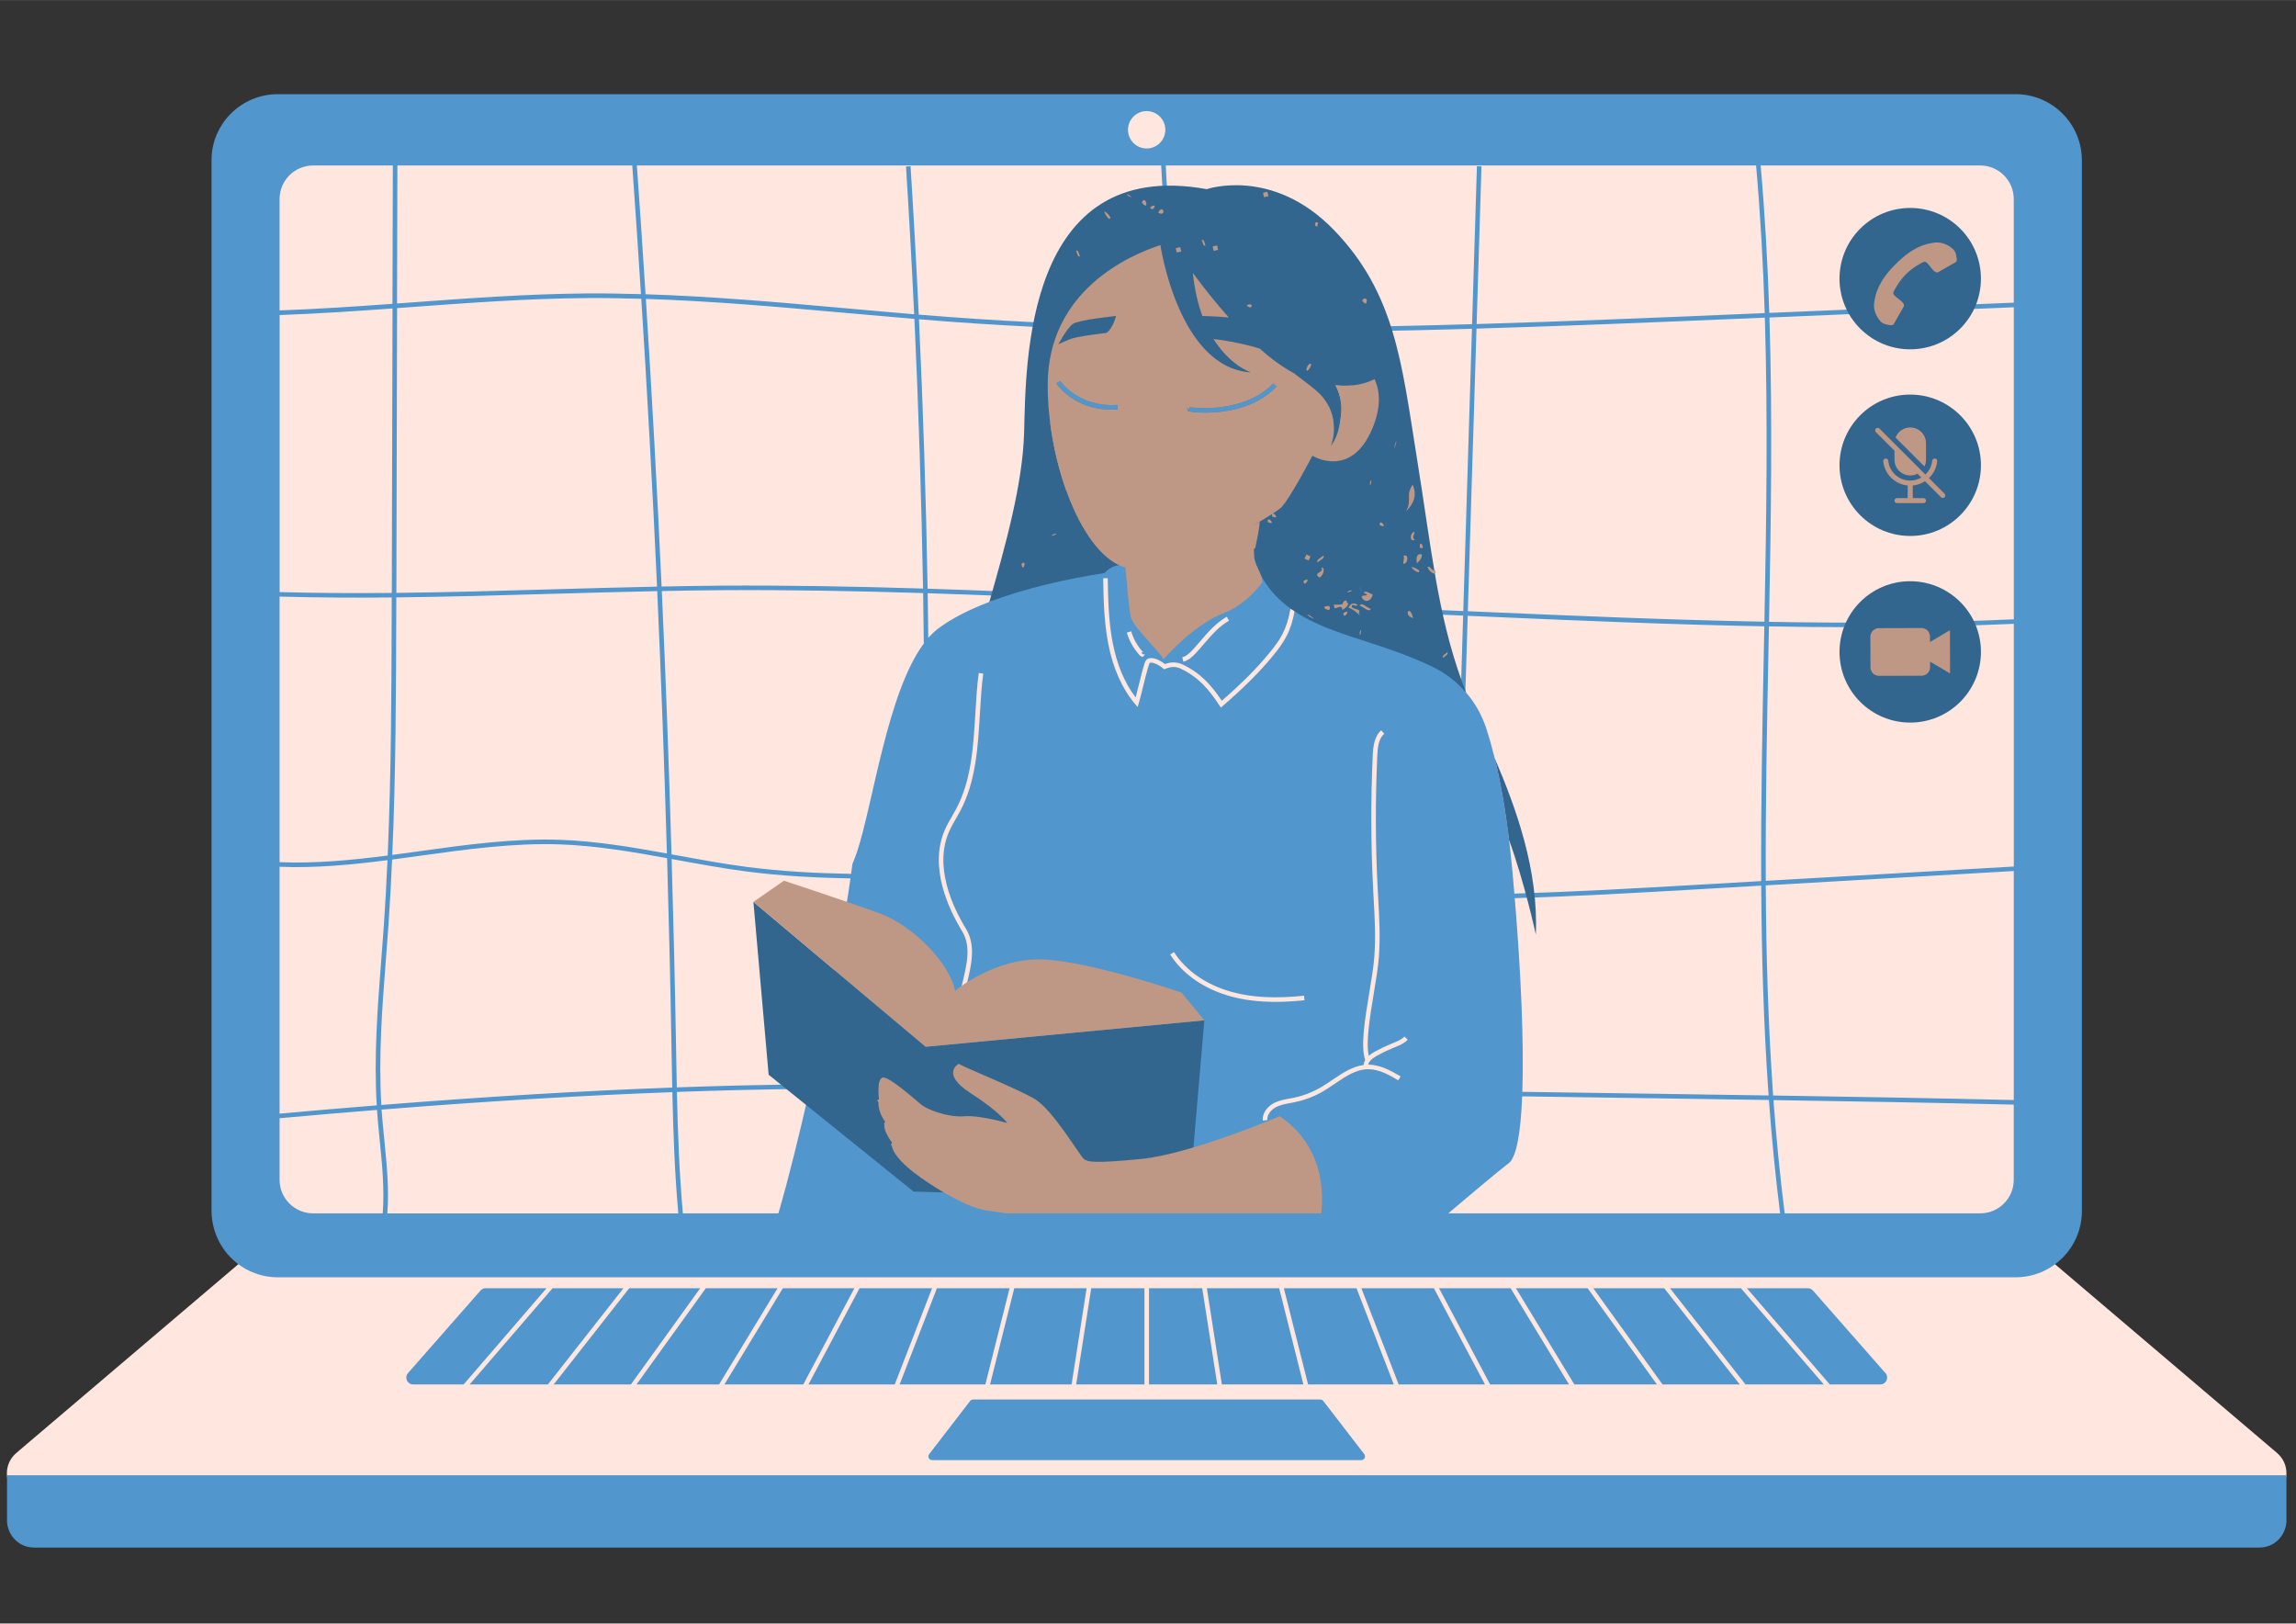
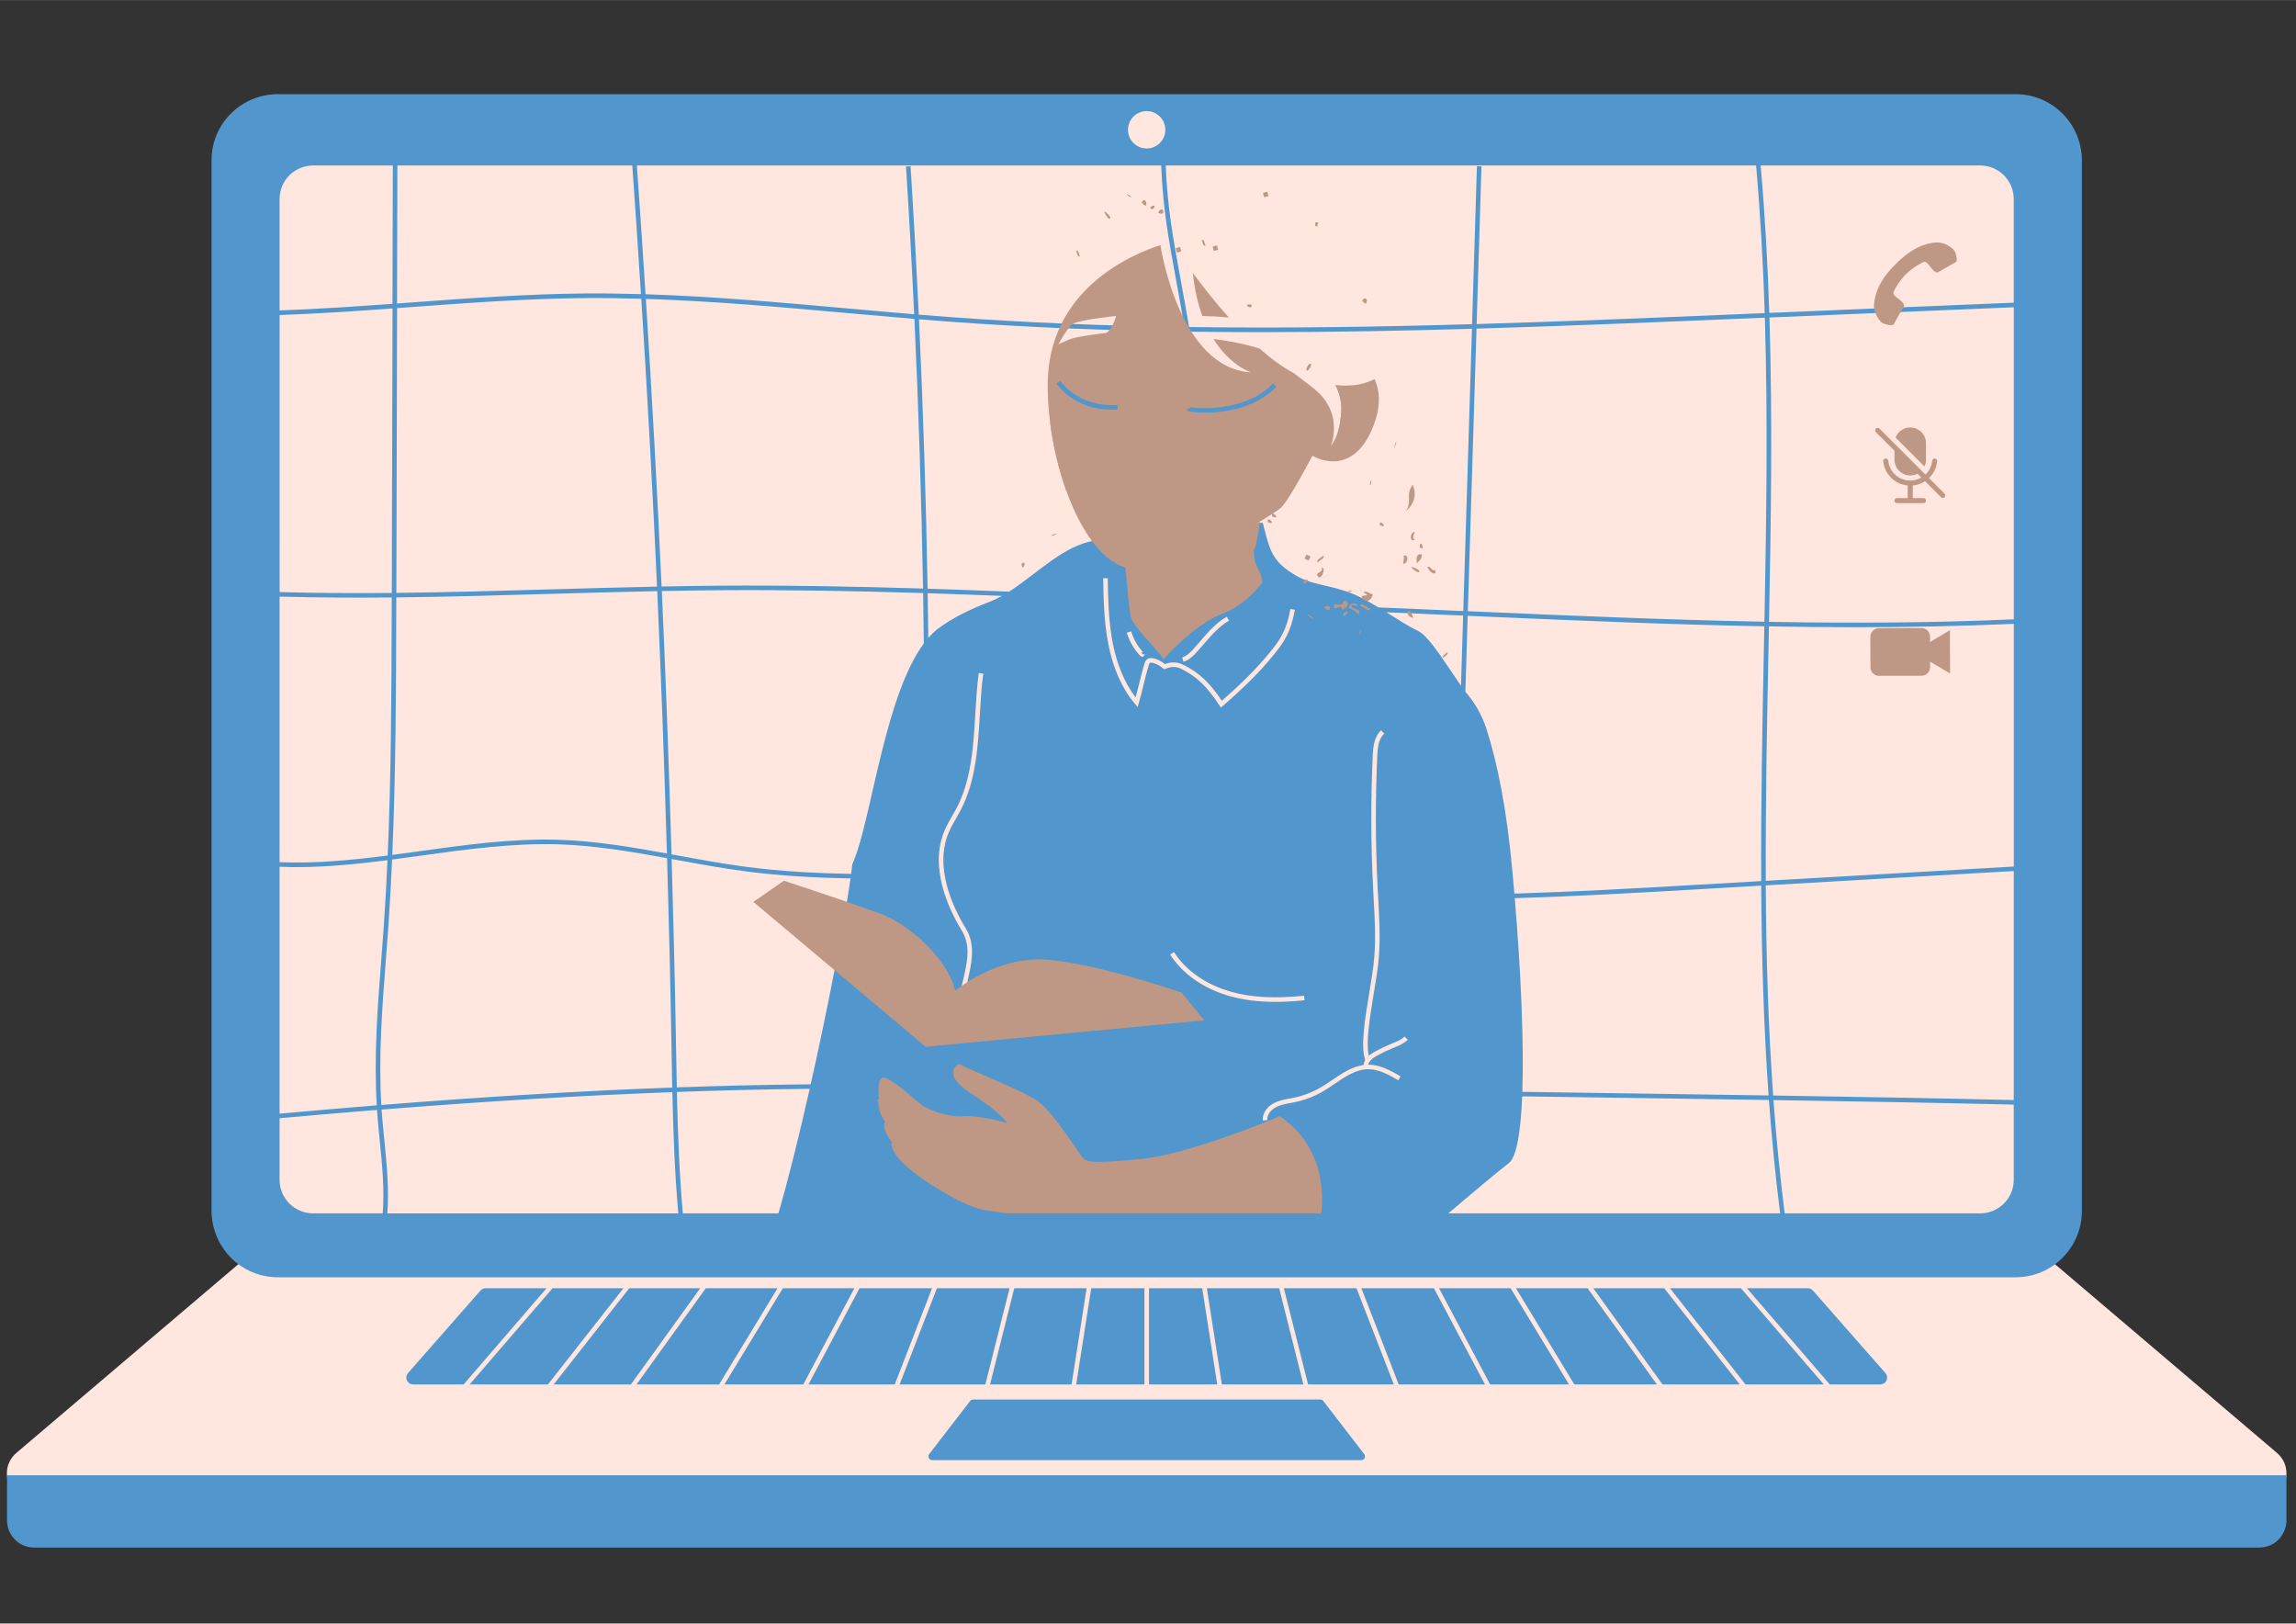
<svg xmlns="http://www.w3.org/2000/svg" width="1078.7" height="762.65" version="1.0" viewBox="0 0 809.06 571.99" zoomAndPan="magnify">
  <rect x="0" y="0" width="809.06" height="571.99" fill="#333333" stroke="none" />
  <defs>
    <clipPath id="0edbf7e80e">
      <path d="m3 148.75h804v512.25h-804z" />
    </clipPath>
  </defs>
-   <path d="m802.29 511.82-78.973-67.125h-638.51l-78.973 67.125c-6.809 5.789-2.711 16.926 6.227 16.926h784c8.938 0 13.035-11.137 6.227-16.926zm-80.281-459.53v382.34h-630.16v-382.34h289.09c0.98-4.887 4.25-9.41 8.41-12.32 5.734-4.016 12.84-5.508 19.793-6.324 1.492-0.176 3.066-0.312 4.461 0.27 1.055 0.445 1.902 1.27 2.691 2.098 4.441 4.633 8.059 10.047 10.648 15.918 0.051 0.113 0.094 0.238 0.145 0.359h294.92" fill="#ffe6df" />
+   <path d="m802.29 511.82-78.973-67.125h-638.51l-78.973 67.125c-6.809 5.789-2.711 16.926 6.227 16.926h784c8.938 0 13.035-11.137 6.227-16.926m-80.281-459.53v382.34h-630.16v-382.34h289.09c0.98-4.887 4.25-9.41 8.41-12.32 5.734-4.016 12.84-5.508 19.793-6.324 1.492-0.176 3.066-0.312 4.461 0.27 1.055 0.445 1.902 1.27 2.691 2.098 4.441 4.633 8.059 10.047 10.648 15.918 0.051 0.113 0.094 0.238 0.145 0.359h294.92" fill="#ffe6df" />
  <g transform="translate(-.941 -115.71)" clip-path="url(#0edbf7e80e)">
    <path d="m99.457 185.82v39.246c13.32-0.473 26.676-1.375 39.785-2.324l0.125-48.738h-28.086c-6.535 0-11.824 5.285-11.824 11.816zm298.96-24.395c0 3.633 2.941 6.582 6.582 6.582 3.633 0 6.582-2.949 6.582-6.582 0-3.637-2.949-6.586-6.582-6.586-3.641 0-6.582 2.949-6.582 6.586zm300.3 12.578h-77.363c1.516 17.234 2.488 34.57 3.039 51.938l86.148-3.609v-36.512c0-6.531-5.297-11.816-11.824-11.816zm11.824 357.37v-26.5c-28.215-0.66-56.598-1.16-84.672-1.594 0.977 13.348 2.277 26.664 3.957 39.91h68.891c6.527 0 11.824-5.293 11.824-11.816zm-599.26 11.816h24.523c0.664-8.535-0.207-17.25-1.055-25.672-0.348-3.445-0.703-7-0.949-10.508-4e-3 -0.086-0.012-0.18-0.019-0.27-11.094 0.891-22.527 1.863-34.324 2.93v21.703c0 6.523 5.289 11.816 11.824 11.816zm-11.824-122.11v86.977c11.773-1.059 23.168-2.031 34.246-2.922-1.039-17.121 0.281-34.484 1.586-51.293 0.297-3.832 0.59-7.66 0.867-11.484 0.551-7.84 0.973-15.719 1.324-23.609-12.598 1.617-25.355 2.848-38.023 2.332zm0-95.188v93.57c12.676 0.527 25.465-0.715 38.098-2.348 1.25-28.98 1.344-58.137 1.41-86.535l0.016-4.387c-13.168 0.125-26.363 0.059-39.523-0.301zm41.117 4.691c-0.07 28.328-0.156 57.398-1.402 86.32 3.277-0.426 6.547-0.879 9.797-1.332 16.066-2.231 32.684-4.539 49.055-3.992 12.758 0.414 25.512 2.57 37.922 4.828-0.895-30.777-2.019-61.613-3.414-92.441-12.523 0.258-25.043 0.609-37.293 0.961-17.992 0.527-36.285 1.047-54.652 1.246zm83.168-156.58h-82.77l-0.125 48.621c1.738-0.125 3.473-0.25 5.199-0.375 20.074-1.477 40.84-2.992 61.316-3.156 6.461-0.055 12.953 0.051 19.441 0.238-0.969-15.137-1.984-30.25-3.062-45.328zm181.26 0h-179.64c1.078 15.09 2.094 30.219 3.055 45.367 23.645 0.75 47.336 2.863 70.418 4.934 7.957 0.715 16.094 1.438 24.234 2.113-0.816-17.387-1.777-34.742-2.875-52.047l1.605-0.105c1.098 17.387 2.066 34.824 2.887 52.285 3.371 0.277 6.742 0.547 10.098 0.797 27.73 2.062 55.621 3.137 83.531 3.551-0.902-5.383-1.883-10.738-2.859-16.051-2.824-15.355-4.781-26.219-5.328-40.844zm217.79 52.008c-0.555-17.395-1.527-34.754-3.043-52.008h-208.02c0.547 14.488 2.492 25.281 5.305 40.555 0.996 5.414 1.996 10.875 2.91 16.363 33.285 0.461 66.594-0.043 99.723-1.004l1.707-55.652 1.605 0.051-1.707 55.559c30.48-0.895 60.797-2.156 90.781-3.41zm0.043 1.605-10.719 0.445c-30.008 1.262-60.367 2.523-90.887 3.414l-3.062 99.562 6.488 0.285c32.262 1.391 65.082 2.801 98.027 3.418 0.691-35.301 1.25-71.266 0.152-107.12zm2.926 274.05c28.105 0.441 56.527 0.941 84.785 1.602v-80.688l-87.391 5.051c0.137 24.668 0.848 49.41 2.606 74.035zm-114.48 41.523h116.94c-1.684-13.258-2.977-26.582-3.949-39.938-12.418-0.191-24.77-0.375-37.004-0.555l-49.945-0.73c-0.527 12.93-2.035 21.473-4.703 23.516-4.266 3.281-14.582 11.973-21.336 17.707zm-269.71 0h33.66c3.516-12.023 7.375-27.641 11.031-43.867-8.539 0.098-17.074 0.23-25.578 0.438-6.992 0.176-14.07 0.395-21.223 0.652 0.312 14.188 0.832 28.559 2.109 42.777zm-5.566-125.14c-12.457-2.266-25.262-4.445-38.02-4.867-16.238-0.527-32.781 1.762-48.785 3.988-3.348 0.465-6.715 0.93-10.09 1.367-0.355 8-0.785 15.988-1.344 23.938-0.27 3.832-0.57 7.656-0.863 11.488-1.301 16.75-2.617 34.047-1.59 51.043 37.234-2.965 70.789-4.973 102.51-6.141-0.094-4.402-0.168-8.797-0.242-13.152l-0.07-3.961c-0.371-21.184-0.891-42.434-1.504-63.703zm27.895 4.68c-8.191-1.074-16.449-2.586-24.445-4.047-0.609-0.113-1.223-0.227-1.84-0.336 0.609 21.16 1.133 42.297 1.5 63.379l0.07 3.965c0.074 4.34 0.152 8.723 0.246 13.121 7.152-0.258 14.227-0.477 21.215-0.652 8.637-0.215 17.301-0.34 25.98-0.438-0.117 0.531-0.242 1.059-0.363 1.59 6.356-28.172 12.105-58.137 14.383-74.125-12.273-0.223-24.594-0.871-36.746-2.457zm-29.746-98.789c1.398 30.934 2.519 61.875 3.418 92.766 0.73 0.133 1.449 0.266 2.172 0.398 7.977 1.461 16.215 2.965 24.363 4.031 12.141 1.586 24.473 2.227 36.758 2.453-0.066 0.527-0.137 1.039-0.219 1.598 0.27-1.887 0.492-3.578 0.66-5.055 0.691-1.668 1.262-3.168 1.688-4.457 5.637-17.125 10.676-56.059 23.477-73.242-0.07-5.93-0.137-11.855-0.238-17.781-23.961-0.746-48.027-1.191-71.891-1.012-6.711 0.051-13.449 0.164-20.188 0.301zm115.43 3.812c1.488-0.57 2.965-1.289 4.418-2.106-8.695-0.34-17.418-0.664-26.168-0.941 0.094 5.258 0.152 10.508 0.215 15.762 1.148-1.309 2.348-2.469 3.613-3.41 4.781-3.551 10.977-6.644 17.922-9.305zm-14.219 80.965c0.691-1.586 1.586-3.129 2.449-4.629 0.523-0.91 1.051-1.824 1.543-2.754 5.465-10.367 6.176-22.324 6.859-33.883 0.281-4.766 0.574-9.695 1.195-14.438l-1.586-0.207c-0.633 4.797-0.93 9.75-1.211 14.551-0.68 11.391-1.375 23.168-6.676 33.23-0.484 0.91-1 1.805-1.52 2.695-0.887 1.539-1.801 3.117-2.531 4.785-5.703 13.094 1.332 27.938 6.031 35.629 3.269 5.344 1.77 11.582 0.176 18.195-1.055 4.383-2.144 8.914-1.832 13.348l1.605-0.113c-0.301-4.184 0.762-8.598 1.789-12.863 1.594-6.633 3.25-13.492-0.367-19.406-4.539-7.422-11.34-21.723-5.926-34.141zm165.52-70.582c3.82 1.867 10.906 13.535 14.879 19.188l0.758-24.738-27.059-1.168c3.953 2.473 7.836 4.977 11.422 6.719zm-87.613 113.86c4.445 6.949 12.012 12.18 21.312 14.738 4.75 1.301 9.895 1.945 15.77 1.945 3.188 0 6.59-0.188 10.262-0.562l-0.16-1.602c-10.234 1.047-18.324 0.629-25.445-1.328-8.918-2.453-16.152-7.438-20.383-14.055zm4.652-103.16c1.781-0.441 3.172-1.719 4.402-3.043 0.973-1.035 1.91-2.121 2.844-3.207 2.641-3.059 5.371-6.223 8.855-8.211l-0.797-1.391c-3.723 2.121-6.547 5.387-9.277 8.555-0.922 1.066-1.844 2.133-2.797 3.16-0.992 1.062-2.172 2.223-3.609 2.574zm-24.891-6.656c-1.488-7.66-1.625-15.691-1.75-22.773l-1.605 0.023c0.125 7.152 0.27 15.254 1.781 23.059 1.668 8.609 4.832 15.734 9.395 21.172l0.961 1.148 0.426-1.43c0.547-1.855 1.066-3.996 1.574-6.062 0.621-2.562 1.27-5.207 1.988-7.414 0.07-0.223 0.191-0.59 0.34-0.684 0.141-0.082 0.508-0.051 0.723-0.031 1.172 0.105 2.887 1.109 3.91 2l0.355 0.312 1.219-0.438c1.512-0.547 3.164-0.484 4.551 0.168 6.269 2.973 9.906 7.184 13.742 13.008l0.5 0.766 0.699-0.602c7.356-6.356 12.914-11.898 17.496-17.457 2.059-2.5 3.695-4.672 4.957-7.137 1.355-2.629 2.285-5.574 2.926-9.281l-1.582-0.27c-0.617 3.535-1.496 6.34-2.769 8.816-1.203 2.34-2.773 4.43-4.773 6.852-4.375 5.312-9.672 10.625-16.617 16.664-3.812-5.664-7.562-9.809-13.895-12.809-1.766-0.832-3.871-0.922-5.781-0.23l-0.34 0.117c-1.223-0.961-3.012-1.949-4.453-2.082-0.445-0.043-1.129-0.105-1.734 0.281-0.633 0.402-0.859 1.113-1.004 1.531-0.734 2.269-1.387 4.949-2.019 7.539-0.383 1.574-0.754 3.086-1.137 4.492-3.863-5.07-6.582-11.527-8.082-19.25zm10.199 3.344c0.094-0.039 0.406-0.141 0.652 0.113-2.008-2.113-3.508-4.699-4.336-7.496l-1.543 0.457c0.902 3.035 2.527 5.852 4.711 8.141 0.176 0.184 0.465 0.332 0.777 0.332 0.109 0 0.227-0.016 0.34-0.062l0.539-0.812-0.867 4e-3zm79.855 145.28c0.188-1.078 1.191-2.121 3.074-3.168 1.844-1.023 3.758-1.938 5.691-2.727l0.484-0.195c1.656-0.672 3.367-1.363 4.672-2.699l-1.148-1.121c-1.07 1.098-2.621 1.727-4.129 2.328l-0.488 0.199c-1.988 0.816-3.965 1.762-5.859 2.809-0.449 0.254-1.312 0.742-2.121 1.457-1.074-4.754 0.414-13.793 1.75-21.867 0.789-4.758 1.535-9.262 1.82-12.969 0.52-6.883 0.137-13.875-0.238-20.637l-0.184-3.316c-0.809-15.574-0.859-31.355-0.145-46.918 0.137-2.961 0.438-6.004 2.449-7.769l-1.07-1.207c-2.477 2.184-2.836 5.742-2.981 8.902-0.719 15.609-0.672 31.449 0.141 47.078l0.18 3.32c0.371 6.711 0.762 13.648 0.238 20.426-0.273 3.641-1.008 8.105-1.793 12.828-1.531 9.25-3.106 18.797-1.418 23.609-0.301 0.52-0.504 1.102-0.547 1.75-4.074 0.539-7.617 2.934-11.051 5.269-1.273 0.863-2.586 1.762-3.891 2.527-3 1.77-6.25 3.023-9.656 3.738-0.504 0.098-1.012 0.195-1.52 0.289-1.797 0.332-3.66 0.676-5.367 1.527-2.203 1.098-4.309 3.453-4.055 6.219l1.602-0.152c-0.188-2.008 1.461-3.777 3.176-4.629 1.5-0.754 3.168-1.059 4.938-1.387 0.523-0.094 1.035-0.195 1.551-0.301 3.582-0.746 6.996-2.062 10.148-3.918 1.348-0.797 2.684-1.707 3.977-2.586 3.867-2.629 7.512-5.106 11.805-5.106h0.031c3.824 0.012 7.379 2.082 10.523 3.914l0.812-1.387c-3.16-1.836-7.082-4.121-11.336-4.133h-0.023-0.043zm139.57-154.44c-32.965-0.613-65.785-2.027-98.062-3.418l-6.473-0.281-0.82 26.73c0.062 0.07 0.133 0.164 0.18 0.227 3.195 3.68 5.656 8.004 7.199 12.73 3.984 12.266 7.223 28.695 9.211 50.438 0.238 2.602 0.461 5.18 0.68 7.746 21.41-0.648 42.746-1.855 63.695-3.066l23.281-1.344c-0.125-27.328 0.406-54.555 0.941-81.422 0.059-2.769 0.113-5.555 0.168-8.34zm-85.281 164.01 49.91 0.73c12.191 0.18 24.496 0.363 36.867 0.551-1.75-24.594-2.453-49.293-2.598-73.926l-23.195 1.344c-20.93 1.211-42.254 2.426-63.652 3.07-0.019-0.219-0.035-0.445-0.055-0.664 2.269 27.16 3.312 51.648 2.723 68.895zm-164.73-252.73c1.156-0.656 2.594-0.48 3.902-0.227 4.031 0.773 7.59 2.688 11.504 3.664 2.707 0.672 5.402 0.219 8.172 0.301 8.391 0.254 16.609 0.809 24.805-1.02-0.621-5.961-1.469-11.906-2.441-17.828-28.035-0.406-56.051-1.492-83.918-3.566-3.297-0.246-6.598-0.512-9.902-0.781 1.473 31.574 2.484 63.25 3.043 94.926 9.602 0.301 19.164 0.664 28.703 1.043 9.789-6.269 19.215-16.285 30.059-17.953 5.019-5.387 16.648-2.922 21.305-3.336 15.613-1.395 30.441-2.43 38.023-3.012 1.73 6.5 2.449 11.859 7.852 16.039 7.707 5.953 12.121 5.086 21.391 8.09 3.715 1.207 7.625 3.356 11.516 5.723l29.91 1.285 3.055-99.449c-24.648 0.711-49.398 1.188-74.168 1.188-8.414 0-16.824-0.062-25.234-0.176 0.941 5.777 1.77 11.59 2.387 17.418 0.398-0.105 0.797-0.188 1.195-0.309 5.254-1.543 15 1.035 20.414 0.254 5.418-0.793 6.93-4.453 9.797 0.207 2.441 3.957 1.703 9.305-0.898 13.164-2.598 3.856-6.746 6.418-11.043 8.199-1.707 0.707-3.488 1.316-5.336 1.41-2.496 0.133-4.926-0.684-7.348-1.312-1.895-0.488-3.812-0.84-5.742-1.129-0.055 5.383-0.414 10.77-1.164 16.141l-1.598-0.227c0.754-5.371 1.105-10.766 1.164-16.164-7.519-0.984-15.219-0.914-22.77-1.812-10.039-1.199-20.582-4.629-26.523-12.801-1.77-2.43-2.727-6.469-0.109-7.949zm-145.73-26.676c-6.519-0.195-13.031-0.301-19.527-0.25-20.426 0.156-41.16 1.68-61.211 3.148-1.77 0.133-3.547 0.258-5.316 0.391l-0.254 100.33c18.348-0.199 36.621-0.719 54.602-1.246 12.234-0.352 24.742-0.703 37.258-0.961-1.547-33.855-3.41-67.684-5.551-101.41zm7.156 101.38c6.766-0.133 13.527-0.25 20.258-0.301 23.871-0.18 47.93 0.27 71.871 1.012-0.559-31.703-1.57-63.402-3.043-95-8.215-0.684-16.438-1.414-24.461-2.133-23.012-2.066-46.609-4.16-70.168-4.918 2.133 33.699 4.004 67.508 5.543 101.34zm-96.648 220.86h102.54c-1.27-14.207-1.789-28.559-2.102-42.719-31.699 1.164-65.246 3.172-102.46 6.141 0.012 0.094 0.012 0.191 0.019 0.285 0.25 3.484 0.602 7.031 0.949 10.457 0.844 8.461 1.719 17.199 1.059 25.836zm486.85-206.82c-0.059 2.789-0.113 5.574-0.172 8.352-0.531 26.82-1.066 54.012-0.941 81.297l87.398-5.043v-85.504c-18.488 0.82-37.035 1.191-55.586 1.191-10.242 0-20.477-0.113-30.699-0.293zm0.031-1.602c28.746 0.508 57.59 0.395 86.254-0.883v-109.95l-86.105 3.609c1.098 35.902 0.539 71.887-0.148 107.22zm-524.83-10.48c13.152 0.359 26.355 0.426 39.527 0.301l0.258-100.23c-13.109 0.949-26.457 1.844-39.785 2.32zm-23.992 217.88v-370.13c0-12.727 10.469-23.184 23.371-23.184h612.33c12.91 0 23.371 10.457 23.371 23.352v370.13c0 12.902-10.461 23.359-23.371 23.359h-612.33c-12.902 0-23.371-10.457-23.371-23.527zm448.72 61.273-17.996-33.891h-25.547l13.145 33.891zm29.613 0-20.582-33.891h-25.207l17.996 33.891zm-74.875-33.891h-25.598l8.535 33.891h30.203zm-308.68 0.816-25.551 29.082c-1.363 1.559-0.266 3.992 1.805 3.992h17.805l29.211-33.891h-21.469c-0.688 0-1.348 0.297-1.801 0.816zm493.26 33.074c2.07 0 3.168-2.434 1.805-3.992l-25.551-29.082c-0.453-0.52-1.113-0.816-1.801-0.816h-21.469l29.211 33.891zm-19.926 0-29.207-33.891h-24.98l26.609 33.891zm-58.801 0-24.41-33.891h-25.266l20.582 33.891zm-124.57 0-8.531-33.891h-25.492l5.297 33.891zm153.75 0-26.605-33.891h-25l24.402 33.891zm-311.97-33.891h-25.207l-20.582 33.891h27.793zm103.82 0v33.891h24.047l-5.297-33.891zm-158.15 0h-25.008l-26.605 33.891h27.203zm-27.047 0h-24.977l-29.211 33.891h27.578zm54.297 0h-25.273l-24.41 33.891h29.094zm74.891 33.891h28.727l5.297-33.891h-25.492zm54.398-33.891h-18.75l-5.297 33.891h24.047zm-47.523 0h-25.598l-13.141 33.891h30.203zm-27.316 0h-25.547l-17.996 33.891h30.398zm0.039 60.566h151.21c1.094 0 1.715-1.254 1.043-2.121l-14.422-18.715c-0.25-0.32-0.633-0.516-1.043-0.516h-122.37c-0.41 0-0.793 0.195-1.043 0.516l-14.422 18.715c-0.672 0.867-0.051 2.121 1.043 2.121zm477.21 5.332v16.445c-0.32 4.68-4.016 9.023-9.602 9.023h-784c-5.586 0-9.281-4.344-9.602-9.023v-16.445h803.2" fill="#5196cd" />
  </g>
  <g>
-     <path d="m372.23 135.06c0.262 0.398 6.223 9.258 19.586 9.258 0.656 0 1.34-0.023 2.039-0.066l-0.102-1.602c-13.824 0.91-20.117-8.371-20.18-8.465zm46.789 9.07-0.723-0.352 0.277 1.023c0.23 0.164 2.637 0.559 6.137 0.559 6.82 0 17.816-1.504 25.078-9.176l-1.168-1.105c-9.867 10.426-27.602 8.824-29.301 8.316l-0.293 0.734zm-70.387 67.918c5.66-19.848 11.738-41.484 12.246-59.676 0.664-23.93 0.023-97.375 64.352-85.742 0 0 23.102-7.977 44.715 14.289 21.609 22.266 23.941 46.809 29.254 79.902 5.324 33.098 7.316 55.363 15.965 79.293 0.457 1.281 0.973 2.606 1.52 3.973-3.219-3.769-7.199-6.887-11.746-9.102-7.934-3.871-16.512-6.711-24.922-9.434-9.27-3-18.75-6.09-26.457-12.043-5.402-4.18-9.82-10.098-11.547-16.59-7.586 0.574-22.07 1.723-37.691 3.109-4.648 0.414-10.113-3.531-15.133 1.855-13.375 2.059-28.148 5.414-40.555 10.164zm178.04 54.988c2 8.152 3.727 17.719 5.082 28.891 5.383 14.727 9.285 32.613 9.445 33.336 0.926-22.781-6.836-44.27-14.527-62.227zm164.07-186.49c-9.734-9.727-25.512-9.727-35.246 0-9.727 9.73-9.727 25.492 0 35.219 9.734 9.73 25.512 9.73 35.246 0 9.727-9.727 9.727-25.488 0-35.219zm-17.621 124.22c-13.766 0-24.914 11.145-24.914 24.902 0 13.754 11.148 24.898 24.914 24.898 13.762 0 24.918-11.145 24.918-24.898 0-13.758-11.156-24.902-24.918-24.902zm0-65.758c-13.766 0-24.914 11.152-24.914 24.902 0 13.754 11.148 24.906 24.914 24.906 13.762 0 24.918-11.152 24.918-24.906 0-13.75-11.156-24.902-24.918-24.902zm-407.64 178.72 60.707 51.043 98.191-9.316-5.394 63.043-97.062-2.691-51.07-41.168-5.371-60.91" fill="#32668f" />
    <path d="m420 83.618c-2.188-1.078 4.215 2.102 0 0zm-30.883-9.188c0.859 0.402 1.504 1.141 2.102 1.969 0.121 2.035-1.984-0.895-2.102-1.969zm92.172 32.598c-3.426-1.68 1.75-3.176 0 0zm-17.031-27.191c-1.023 0.031-1.148-1.367-0.363-1.555 1.211 0.074 0.082 0.695 0.363 1.555zm-18.844-10.359c-0.121-0.523-0.246-1.043-0.363-1.559 0.52-0.125 1.035-0.242 1.555-0.367 0.121 0.52 0.246 1.039 0.363 1.559-0.512 0.121-1.035 0.238-1.555 0.367zm-4.859 38.875c-3.488-1.23 2.316-1.738 0 0zm-13.32-28.887c-3.234 0.285 4.758-0.418 0 0zm0.445 8.922c-0.125-0.516-0.246-1.035-0.363-1.555 0.52-0.121 1.035-0.238 1.555-0.367 0.121 0.523 0.246 1.035 0.363 1.559-0.52 0.125-1.039 0.242-1.555 0.363zm-2.883-1.789c-0.938 0.09-0.988-1.262-1.32-2.152 0.941-0.086 0.984 1.27 1.32 2.152zm-10.121 2.363c-0.117-0.512-0.238-1.031-0.363-1.547 0.52-0.125 1.043-0.246 1.562-0.371 0.121 0.52 0.238 1.043 0.359 1.555-0.516 0.125-1.035 0.246-1.559 0.363zm-6.57-14.047c1.688-3.426 3.176 1.75 0 0zm-1.918-1.191c-2.844-0.535 2.578-2.648 0 0zm-3.844-2.387c1.383-3.148 2.82 3.566 0 0zm-4.617-2.199c-2.492-2.172 3.051 1.273 0 0zm-17.195 21.25c-0.941 0.086-0.984-1.266-1.324-2.152 0.941-0.086 0.992 1.262 1.324 2.152zm-1.5-2.93c-3.231 0.281 4.758-0.418 0 0zm-10.668 88.582c-1.676-2.496 2.531 3.777 0 0zm92.895 41.098c4.766 2.703-2.566-2.434 0 0zm13.188-5.106c1.73 0.984-0.98 2.535-1.406 2.867-0.195-2.797-3.184 0.871-2.867-1.406-1.332-1.148 2.691 0.402 4.273-1.461zm3.938 1.039c-0.355 0.691-1.148 0.129-1.785 0.016-1.469 1.699 3.637 1.145 2.168 2.848 1.414 2.262-1.531-1.543-3.586-1.766 0.637-1.629 1.703-1.992 3.203-1.098zm1.031-5.719c0.195-3.406-0.043 4.715 0 0zm-119.46-8.738c2.219-1.867 0.418 3.672 0 0zm11.359-10.449c3.258-0.551-2.91 1.555 0 0zm97.07 25.34c1.562 3.066-4.543-0.074 0 0zm5.019 2.465c3.164-1.918-0.121 2.891 0 0zm-14.027-11.328c3.156-1.918-0.117 2.894 0 0zm19.727 8.781c0.645-1.609 2.711 0.922 3.938 1.043-0.637 1.617-2.703-0.922-3.938-1.043zm-3.617-5.332c3.266-0.551-2.91 1.559 0 0zm5.016 0.68c0.695-0.867 2.09 0.289 3.219 0.691-0.672 2.852-3.269 2.809-3.922 0.746 0.613-0.891 3.633 0.125 0.703-1.438zm-20.121-13.422c0.477 0.23 0.957 0.469 1.434 0.703-0.234 0.477-0.473 0.957-0.703 1.434-0.477-0.238-0.953-0.469-1.438-0.703 0.238-0.48 0.469-0.957 0.707-1.434zm31.258 16.012c-0.281-4.797 0.172 2.836 0 0zm5.637-11.59c0.949 0.062 1.82 0.52 2.672 1.078 0.848 1.852-2.168-0.125-2.672-1.078zm-23.758 16.227c1.965-4.098-1.301 2.707 0 0zm24.945-28.648c0.031 0.961-1.051 1.719 0.031 2.879-1.828 0.855-1.789-2.527-0.031-2.879zm-6.742-31.273c1.289-2.644-1.449 5.234 0 0zm-26.148 44.059c1.539-0.746 0.879 2.766-0.621 3.336-2.629-1.648 1.969-1.93 0.621-3.336zm0.465-17.73c1.965-4.098-1.301 2.707 0 0zm4.699-15.789c-3 0.227 4.531-0.34 0 0zm37.766 65.164c-0.422-0.848 0.824-1.383 1.531-2.016 0.422 0.84-0.82 1.375-1.531 2.016zm-6.621-16.766c-1.43-2.906 2.109 4.277 0 0zm-3.961 2.703c-3.551-0.766-1.18-5.215 0 0zm-18.781 5.086c1.125-3.106-0.082 3.305 0 0zm23.898-23.094c1.055-0.504 1.574 1.805 2.672 1.078 0.703 2.629-2.316 0.645-2.672-1.078zm-2.047-4.41c0.176 1.184-0.57 2.188-1.738 3.121-0.188-1.555-0.258-3.547 1.738-3.121zm-28.164 18.27c-0.031-0.242 0.582-2.188 1.523-2.012 0.773 0.145-1.359 3.598-1.523 2.012zm27.473-20.699c-0.117-3.699 2.457 1.527 0 0zm-5.727 2.945c1.824-0.855 1.785 2.531 0.031 2.879-0.359-1.023 0.449-1.828-0.031-2.879zm3.211-25.047c1.562 3.551 0.559 6.625-2.328 9.332 2.305-4-0.34-5.394 2.328-9.332zm-11.539 14.281c-0.535-2.84 3.402 1.457 0 0zm-22.02 13.109c-0.41-1.035 1.277-1.676 2.188-2.465 0.41 1.035-1.277 1.676-2.188 2.465zm18.523-28.129c1.125-3.113-0.09 3.297 0 0zm-35.984 13.922c-0.527-2.84 3.402 1.457 0 0zm1.531-2.008c-0.531-2.848 3.402 1.449 0 0zm12.043-51.77c-0.023-0.246 0.586-2.188 1.531-2.016 0.766 0.152-1.359 3.602-1.531 2.016zm-10.547 6.016-1.168-1.105c-9.867 10.426-27.602 8.824-29.301 8.316l-0.293 0.734h-8e-3l-0.723-0.352 0.277 1.023c0.23 0.164 2.637 0.559 6.137 0.559 6.82 0 17.816-1.504 25.078-9.176zm-55.934 8.066-0.102-1.602c-13.824 0.91-20.117-8.371-20.18-8.465l-1.344 0.875c0.262 0.398 6.223 9.258 19.586 9.258 0.656 0 1.34-0.023 2.039-0.066zm-20.918-22.965s1.828-0.852 4.144-1.824c2.312-0.973 12.781-2.188 12.781-2.188 2.195-1.344 3.414-5.965 3.414-5.965s-13.152 1.336-15.223 2.797c-2.074 1.461-5.117 7.18-5.117 7.18zm110.61 29.781c-7.602 17.883-21.082 9.477-21.082 9.477s-7.969 15.262-10.969 18.203c-0.953 0.934-4.801 3.461-10.141 6.481 0.867 3.625 0.152 10.129 0.871 12.504 0.793 2.625 2.629 4.836 2.586 7.465-2.809 3.641-7.449 8.461-13.621 10.812-10.664 4.059-21.188 16.234-21.188 16.234-1.895-3.301-10.789-11.414-11.547-14.965-0.645-3-1.387-11.688-1.602-14.34 0.234 0 0.473 0.027 0.711 0.094l-0.617-2.996c-15.504-3.863-27.781-36.668-27.762-64.391 0.027-33.395 29.055-45.859 39.719-49.309 0 0.019 6.375 43.375 31.93 44.84 0 0-7.242-2.219-13.219-11.754 4.402 0.473 9.746 1.562 13.645 2.606 0.918 0.242 1.777 0.5 2.59 0.77-0.094-0.086-0.191-0.18-0.285-0.27 4.016 3.582 8.156 6.688 12.23 8.844 1.598 1.211 3.191 2.43 4.793 3.644 1.906 1.449 3.828 2.922 5.383 4.734 4.019 4.688 5.203 11.625 2.965 17.375 1.387-1.75 2.41-4.172 2.856-6.352 0.469-2.285 0.902-4.594 0.883-6.926-0.031-2.828-0.777-5.625-2.09-8.129 6.293 0.629 10.75-0.602 13.77-2.176 1.969 4.266 2.352 10.078-0.809 17.523zm-50.312-38.949c-4.977-5.559-9.43-11.262-12.902-15.984 0.621 6.012 1.832 11.008 3.363 15.18 1.211 0.027 5.199 0.133 9.309 0.539 0.074 0.09 0.156 0.176 0.23 0.266zm256.02-22.375c-0.121-0.602-0.426-1.473-1.074-2.039-0.645-0.562-3.207-2.723-6.602-2.238-3.387 0.484-7.586 1.57-13.586 7.566-6 6-7.086 10.191-7.566 13.586-0.492 3.387 1.672 5.949 2.238 6.598 0.566 0.645 1.43 0.945 2.039 1.066 0.602 0.125 2.203 0.625 2.586-0.082 0.383-0.703 2.969-5.227 3.551-6.215 0.586-0.988-1.574-2.504-2.219-2.988-0.648-0.48-1.758-1.348-1.414-2.094 0.348-0.754 1.84-3.738 4.383-6.277 2.539-2.543 5.527-4.035 6.273-4.379 0.746-0.34 1.621 0.77 2.102 1.418 0.484 0.645 1.996 2.801 2.988 2.219 0.992-0.59 5.508-3.172 6.219-3.555 0.707-0.383 0.199-1.977 0.082-2.586zm-9.137 143.37 7.047 4.121-0.051-15.23-7.016 4.172-8e-3 -1.926c-4e-3 -1.664-1.359-3.004-3.023-3l-14.984 0.043c-1.664 8e-3 -3.008 1.363-3.008 3.023l0.039 10.785c4e-3 1.66 1.355 3.004 3.019 2.996l14.988-0.043c1.664-8e-3 3.008-1.363 3-3.023zm5.102-59.211-5.484-5.484c1.594-1.527 2.66-3.606 2.891-5.918 0.059-0.523-0.355-0.973-0.883-0.973-0.457 0-0.84 0.344-0.887 0.797-0.191 1.898-1.07 3.586-2.383 4.836l-16.191-16.184c-0.344-0.344-0.91-0.344-1.262 0-0.344 0.352-0.344 0.91 0 1.262l6.559 6.547v3.16c0 3.07 2.484 5.551 5.547 5.551 0.922 0 1.789-0.219 2.547-0.613l1.363 1.355c-1.156 0.672-2.492 1.059-3.914 1.059-4.019 0-7.336-3.059-7.738-6.973-0.047-0.453-0.43-0.797-0.887-0.797-0.52 0-0.941 0.449-0.883 0.973 0.457 4.519 4.082 8.113 8.613 8.535v4.434h-3.769c-0.488 0-0.891 0.402-0.891 0.891 0 0.492 0.402 0.891 0.891 0.891h9.324c0.488 0 0.891-0.398 0.891-0.891 0-0.488-0.402-0.891-0.891-0.891h-3.769v-4.434c1.578-0.145 3.047-0.676 4.316-1.504l5.629 5.625c0.344 0.352 0.91 0.352 1.262 0 0.344-0.344 0.344-0.91 0-1.254zm-17.27-19.77 10.195 10.191c0.348-0.723 0.535-1.523 0.535-2.379v-5.812c0-3.062-2.484-5.547-5.555-5.547-2.352 0-4.367 1.469-5.176 3.547zm-216.98 239.12s-31.406 13.328-48.691 15.035c-17.289 1.711-18.996 1.027-20.363 0-1.367-1.023-10.938-17.426-17.434-21.184-6.492-3.758-23.586-10.594-26.664-12.301 0 0-6.492 3.414 4.098 10.25 10.602 6.832 12.996 10.594 12.996 10.594s-9.574-2.824-15.172-2.379c-5.598 0.453-12.766-2.238-15.004-4.023-2.242-1.797-11.43-10.074-13.668-9.629-2.242 0.445-1.344 7.613-1.344 7.613s-1.117 3.356 2.242 8.062c0 0-1.789 1.559 2.465 7.379 0 0-1.344 1.672 3.356 6.656 4.707 4.988 15.012 11.031 17.246 12.156 2.246 1.117 7.844 4.473 13.668 5.148 1.332 0.152 3.477 0.457 6.031 0.848h110.85c0.867-7.231 0.855-23.664-14.609-34.227zm-185.49-75.512 10.75-7.465s20.039 6.566 33.316 11.348c13.273 4.773 25.504 18.801 27.008 27.457 0 0 14.039-11.934 31.359-11.043 17.32 0.895 48.477 11.672 48.477 11.672l7.988 9.758-98.191 9.316-60.707-51.043" fill="#be9884" />
    <path d="m476.12 135.8c-1.66 0.133-3.5 0.121-5.527-0.086 1.312 2.508 2.059 5.312 2.09 8.141 0.012 1.668-0.207 3.332-0.508 4.973 1.902 0.012 3.82-0.645 4.906-2.961 1.891-4.039 1.086-7.781-0.961-10.066zm-7.988 7.195c-0.469 1.719-0.953 3.301-1.398 4.359 0 0 1.367 0.734 3.137 1.172-0.27-1.926-0.859-3.801-1.738-5.531zm-82.992 270.33-0.988-1.258c-0.887 0.688-1.984 1.141-3.094 1.266l0.176 1.594c1.422-0.156 2.777-0.715 3.906-1.602zm-46.957 2.234c-7.441-2.188-22.152-12.43-23.184-13.453l-1.133 1.137c1.09 1.082 16.008 11.547 23.859 13.855zm6.984-3.348c-0.105-0.039-10.789-3.82-15.207-5.582-4.379-1.75-14.965-9.453-17.418-11.914l-1.137 1.137c2.523 2.527 13.434 10.457 17.961 12.27 4.441 1.773 15.152 5.57 15.262 5.606zm0.062-5.57c-0.488-0.219-11.969-5.406-16.656-6.969-4.484-1.492-16.039-9.684-18.172-12.891l-1.336 0.891c2.363 3.543 14.086 11.887 19 13.523 4.613 1.535 16.379 6.856 16.5 6.906zm27.676-258.02c-0.98 0-1.922 0.125-2.836 0.34 1.047 8.207 2.984 16.387 5.621 23.734 5.398-1.258 9.426-6.094 9.426-11.875 0-6.738-5.465-12.199-12.211-12.199zm71.922 0c-6.746 0-12.211 5.461-12.211 12.199 0 6.742 5.465 12.207 12.211 12.207 6.738 0 12.211-5.465 12.211-12.207 0-6.738-5.473-12.199-12.211-12.199zm-26.559 23.789-0.871-1.348c-11.094 7.184-16.555 0.469-16.781 0.184l-1.266 0.977c0.043 0.059 2.961 3.719 8.609 3.719 2.777 0 6.223-0.891 10.309-3.531zm-17.836-12.254-4.594-3.098c-0.574-0.391-0.637-1-0.508-1.434 0.133-0.43 0.527-0.902 1.219-0.902h4.234v-35.758h-1.605v34.152h-2.629c-1.293 0-2.371 0.805-2.754 2.039-0.379 1.242 0.066 2.508 1.141 3.231l4.602 3.106zm43.484 23.594c-0.27 3.863-1.383 7.856-1.562 9.242-8.461 6.219-25.855 18.289-33.34 18.039-6.102-0.203-9.816-4.523-12.152-8.094-0.031-0.543-0.176-1.676-0.375-3.043 1.148 0.336 2.316 0.523 3.496 0.523 12.441 0 32.824-10.129 43.934-16.668" fill="#be9884" />
  </g>
</svg>